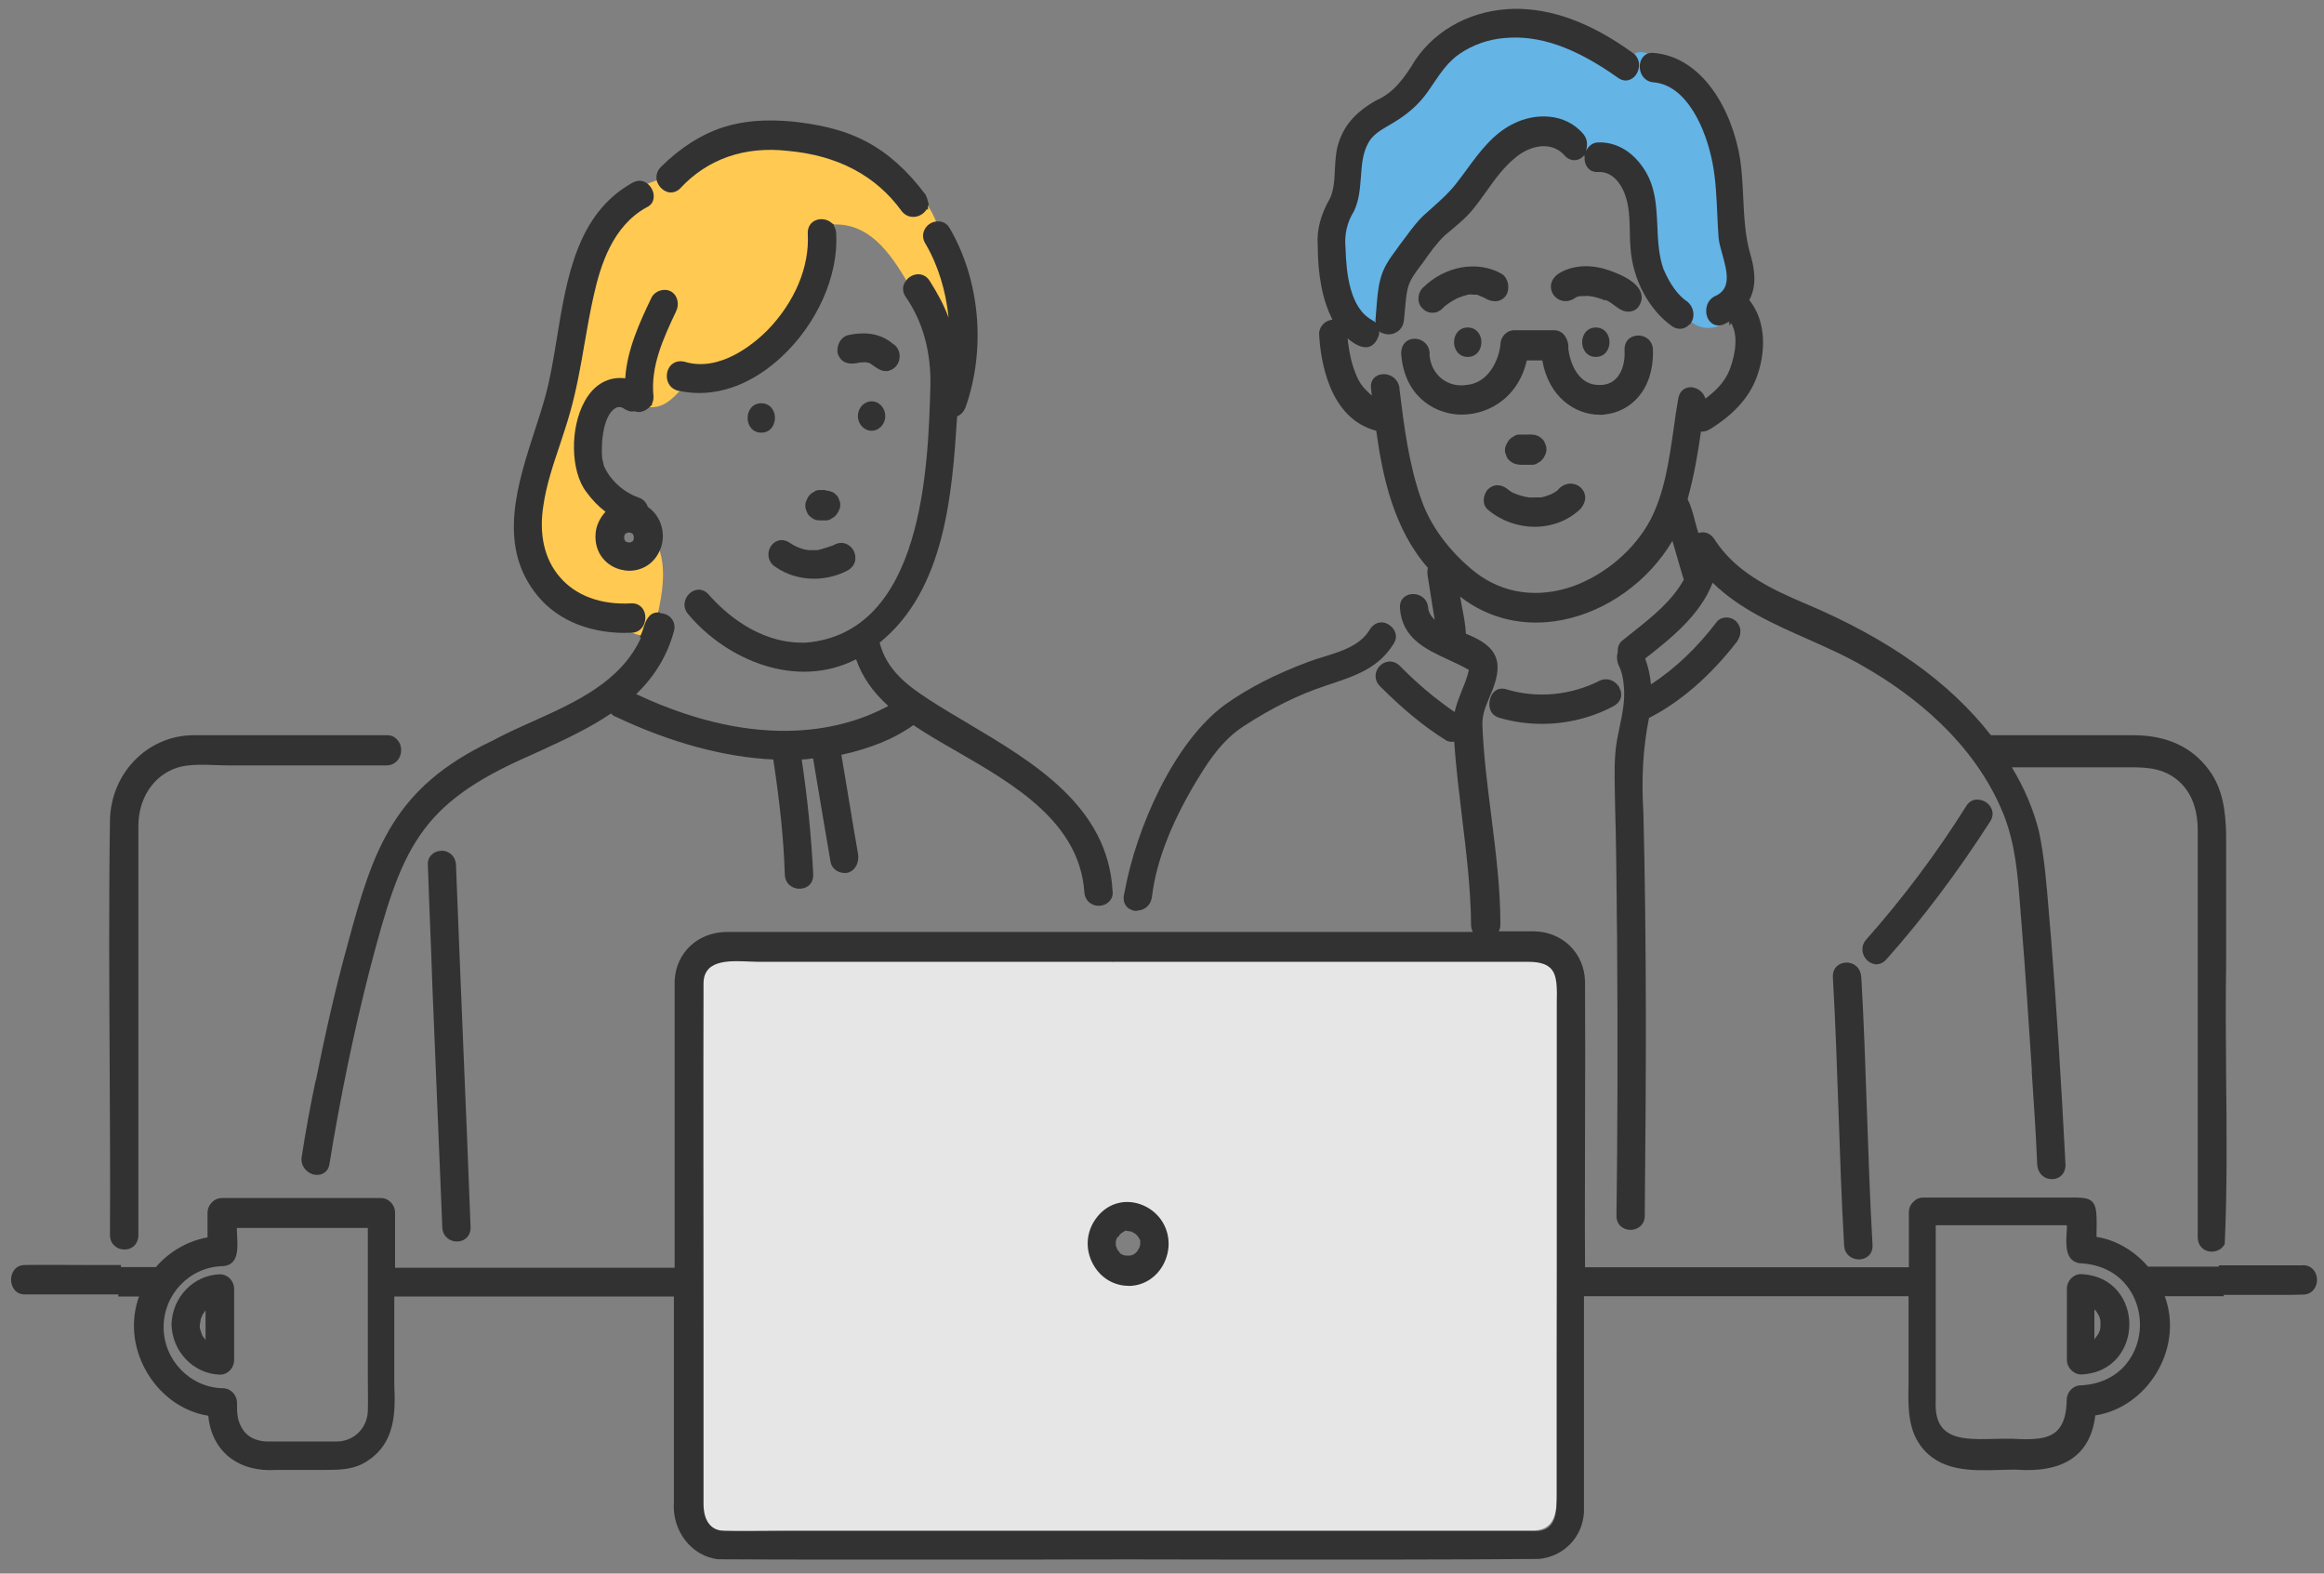
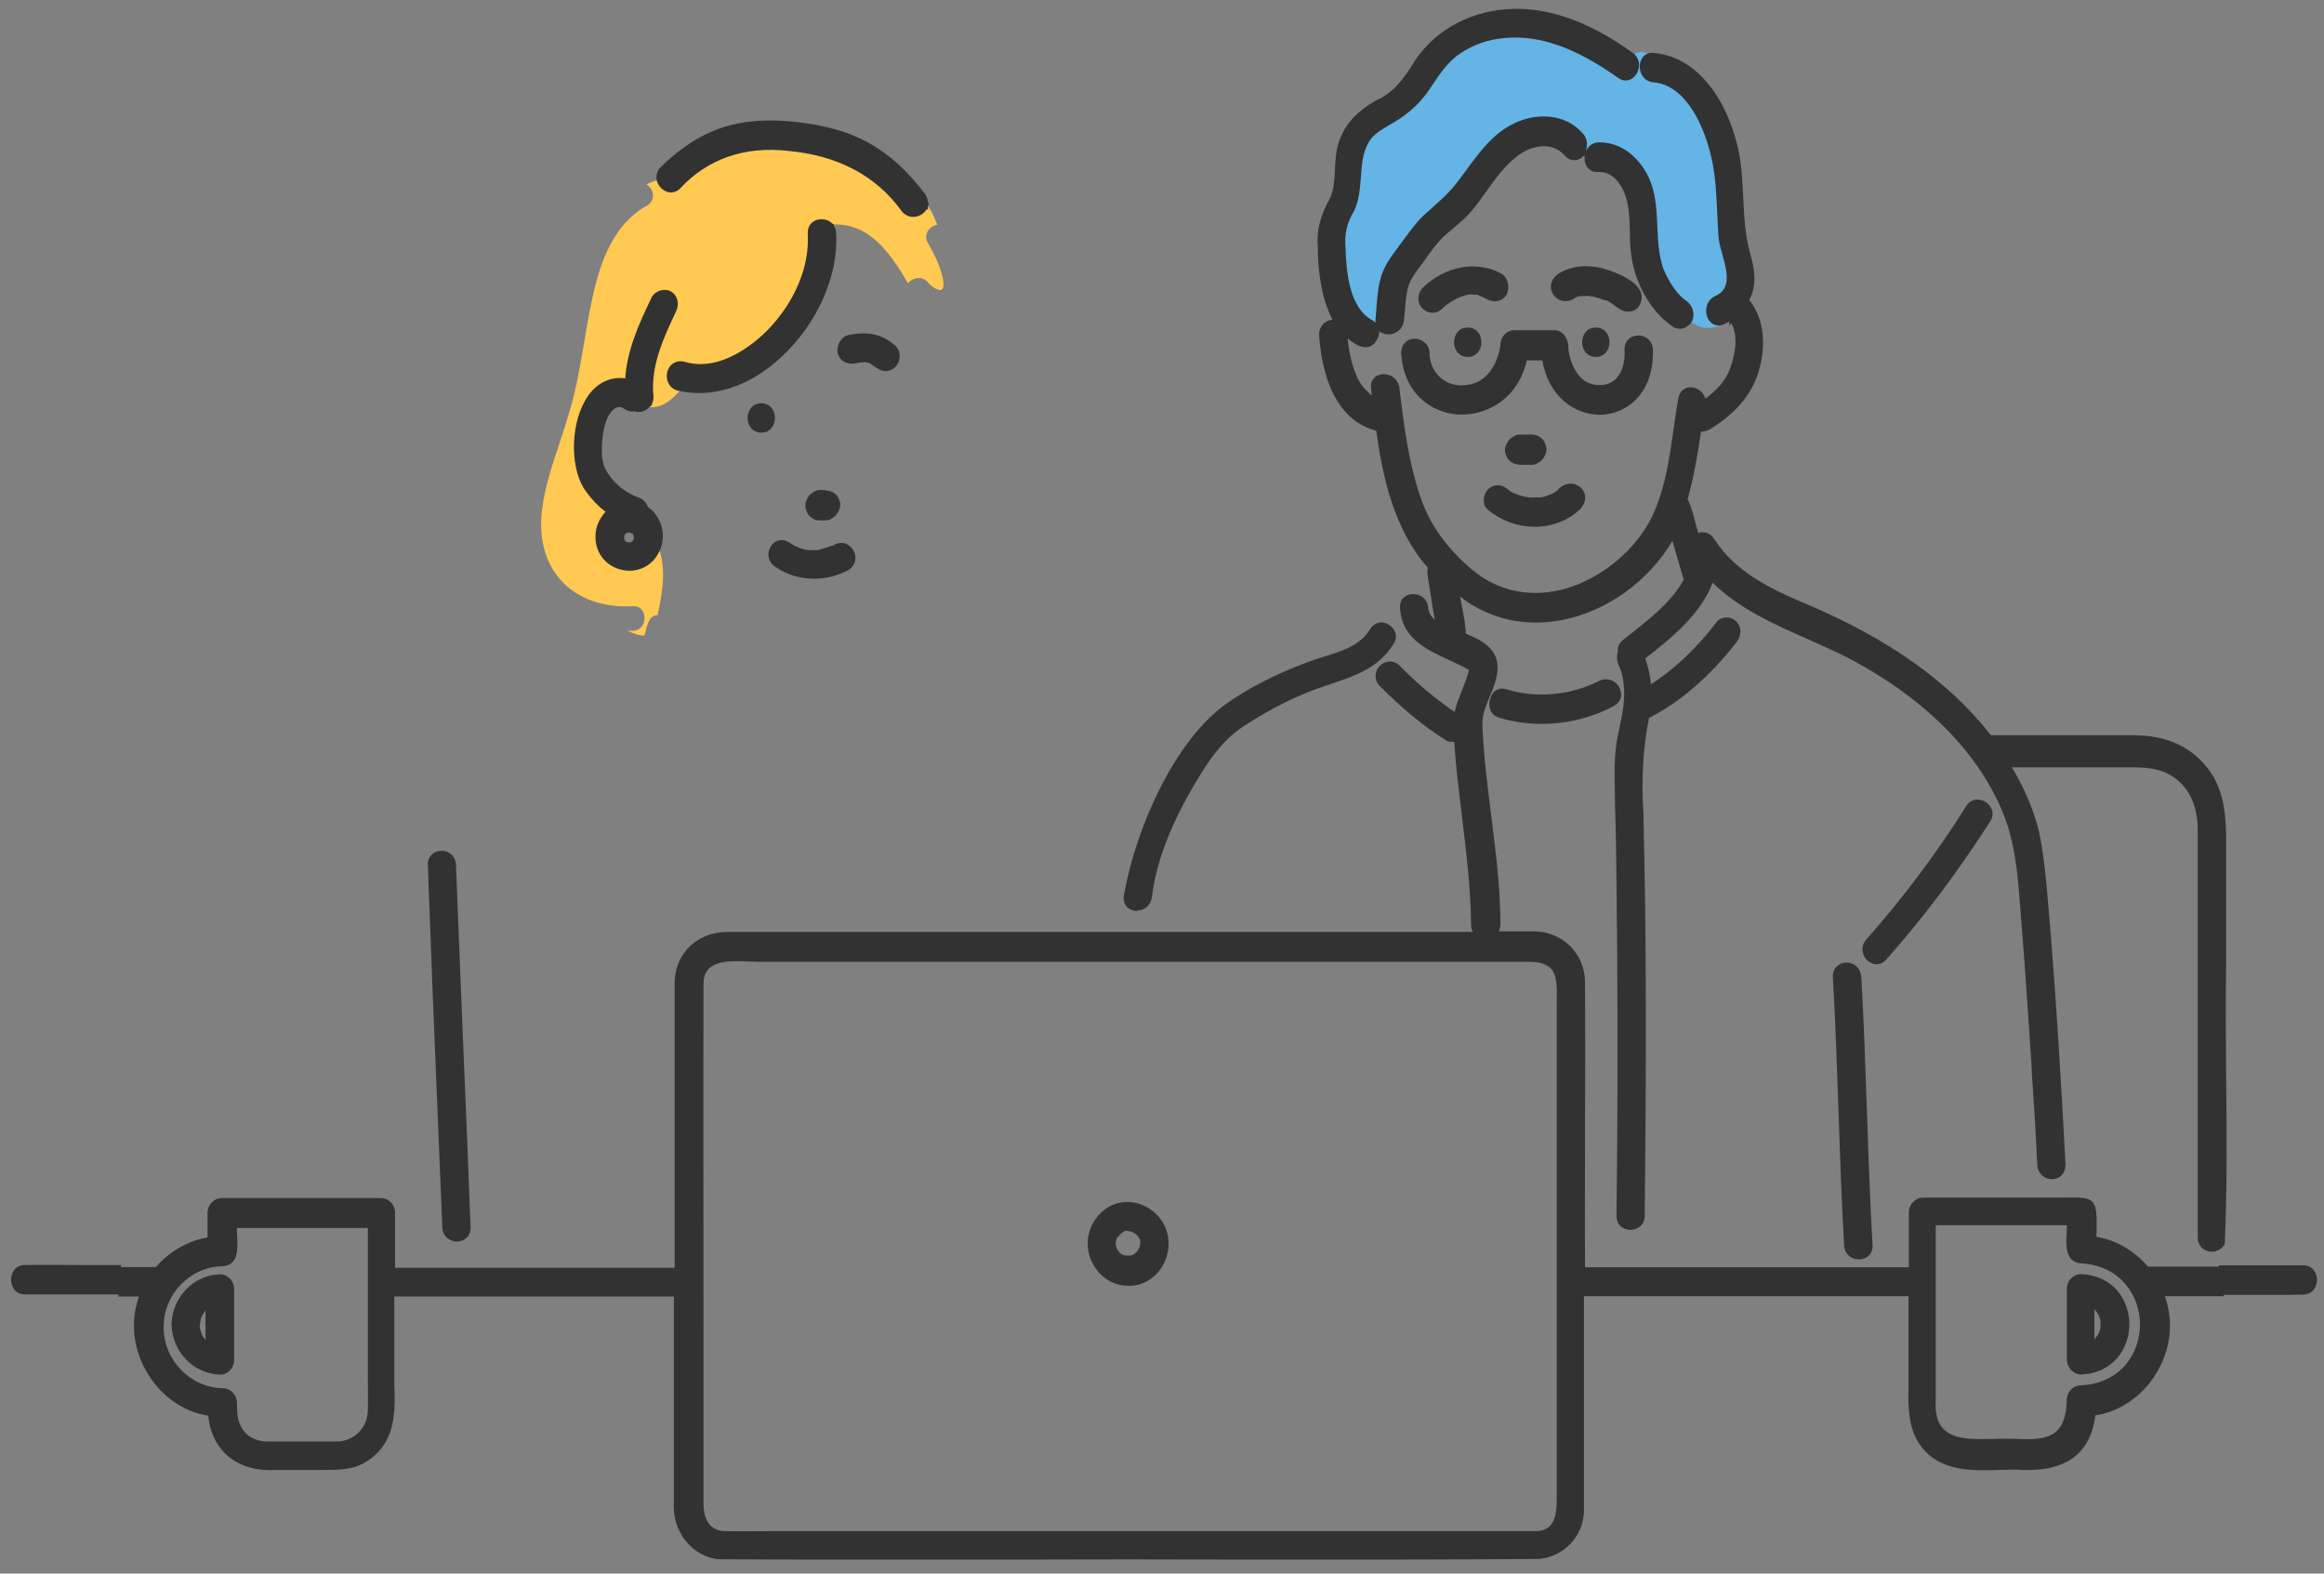
<svg xmlns="http://www.w3.org/2000/svg" width="161" height="109" viewBox="0 0 161 109" fill="none">
  <rect x="0" y="0" width="161" height="109" fill="#808080" stroke="none" />
  <path d="M112.206 5.027C109.048 2.713 104.606 0.964 101.079 3.377C100.068 4.086 99.479 5.082 98.795 6.068C98.058 7.108 97.194 7.772 96.089 8.381C93.384 9.61 94.626 12.212 93.657 14.437C93.152 15.245 92.973 16.142 93.068 17.083C93.11 18.788 93.341 21.29 94.994 22.187C95.363 22.375 95.447 22.751 95.363 23.083C95.457 22.984 95.594 22.895 95.678 22.796C95.5 22.652 95.405 22.463 95.447 22.131C95.542 21.235 95.542 20.282 95.763 19.386C95.994 18.445 96.584 17.78 97.089 17.017C97.637 16.208 98.184 15.411 98.963 14.791C99.7 14.171 100.384 13.607 100.974 12.81C102.163 11.293 103.174 9.499 104.953 8.647C106.458 7.938 108.437 8.027 109.574 9.356C109.89 9.732 109.848 10.164 109.617 10.441C109.711 10.485 109.848 10.584 109.932 10.629C110.027 10.297 110.248 10.009 110.711 9.964C111.901 9.92 112.912 10.584 113.596 11.525C115.196 13.607 114.238 16.352 115.059 18.622C115.428 19.474 115.975 20.415 116.754 20.936C117.207 21.224 117.207 21.744 116.986 22.12C117.165 22.308 117.396 22.497 117.67 22.596C118.491 22.884 119.323 22.641 119.87 21.976C119.87 21.932 119.828 21.932 119.828 21.877C119.649 21.976 119.459 22.065 119.28 22.165C118.322 22.585 117.859 20.936 118.828 20.515C120.523 19.806 119.238 17.581 119.144 16.308C119.007 14.603 119.049 12.854 118.733 11.16C118.323 8.99 117.038 5.58 114.48 5.392C113.522 5.348 113.427 3.931 114.206 3.743C113.891 3.599 113.564 3.554 113.248 3.698C113.659 4.551 112.933 5.591 112.196 5.027H112.206Z" fill="#64B4E6" />
-   <path d="M45.548 42.623C45.916 41.018 46.148 39.357 45.643 37.984C44.727 40.398 41.2 39.59 41.432 36.988C41.432 36.368 41.748 35.803 42.211 35.471C41.663 35.095 41.158 34.575 40.748 34.01C39.053 31.785 39.969 25.784 43.495 26.448C43.59 24.412 44.453 22.529 45.327 20.725C45.506 20.304 46.106 20.205 46.474 20.437C46.885 20.669 46.98 21.19 46.748 21.622C45.874 23.471 44.959 25.452 45.19 27.578C45.232 27.81 45.095 28.054 44.916 28.198C45.969 28.297 46.569 27.633 47.201 26.969C45.969 26.869 46.243 24.987 47.432 25.264C49.58 25.884 51.822 24.555 53.338 23.039C55.075 21.29 56.317 18.832 56.181 16.23C56.138 15.422 57.002 15.234 57.507 15.566C60.118 15.333 61.623 17.415 62.907 19.629C63.223 19.208 63.96 19.064 64.329 19.629C65.066 20.814 65.697 22.042 65.981 23.415C65.981 21.101 65.434 18.776 64.286 16.839C63.918 16.219 64.423 15.655 64.929 15.566C64.75 15.046 64.476 14.525 64.192 14.104C64.15 14.725 63.139 15.145 62.592 14.481C60.623 11.791 57.833 10.562 54.623 10.274C51.738 9.942 49.033 10.75 47.022 12.92C46.474 13.44 45.79 13.02 45.653 12.444C45.337 12.544 45.053 12.632 44.78 12.776C45.285 13.064 45.464 13.861 44.822 14.237C42.537 15.511 41.621 18.024 41.063 20.526C40.463 23.172 40.242 25.873 39.463 28.463C38.863 30.633 37.905 32.814 37.59 35.039C36.905 39.435 39.695 42.224 43.864 41.992C44.916 41.948 44.916 43.642 43.864 43.697H43.453C43.822 43.841 44.232 44.029 44.643 44.029C44.822 43.509 44.874 42.612 45.559 42.612L45.548 42.623Z" fill="#FFC952" />
-   <path d="M107.901 67.865C107.859 66.592 106.806 66.26 105.796 66.26H77.225L77.13 66.68L77.035 66.26H52.36C50.938 66.26 48.465 65.839 48.422 67.909C48.38 79.921 48.422 91.922 48.422 103.978C48.422 105.019 48.833 105.96 50.023 106.015C51.623 106.059 53.223 106.015 54.834 106.015H106.29C107.712 105.971 107.848 104.742 107.848 103.602V94.147C107.891 85.401 107.891 76.655 107.891 67.865H107.901ZM80.794 86.353C80.615 89.043 77.225 89.852 75.898 87.582C75.298 86.541 75.446 85.313 76.172 84.416C77.772 82.379 80.983 83.752 80.794 86.353Z" fill="#E6E6E6" />
+   <path d="M45.548 42.623C45.916 41.018 46.148 39.357 45.643 37.984C44.727 40.398 41.2 39.59 41.432 36.988C41.432 36.368 41.748 35.803 42.211 35.471C41.663 35.095 41.158 34.575 40.748 34.01C39.053 31.785 39.969 25.784 43.495 26.448C43.59 24.412 44.453 22.529 45.327 20.725C45.506 20.304 46.106 20.205 46.474 20.437C46.885 20.669 46.98 21.19 46.748 21.622C45.874 23.471 44.959 25.452 45.19 27.578C45.232 27.81 45.095 28.054 44.916 28.198C45.969 28.297 46.569 27.633 47.201 26.969C45.969 26.869 46.243 24.987 47.432 25.264C49.58 25.884 51.822 24.555 53.338 23.039C55.075 21.29 56.317 18.832 56.181 16.23C56.138 15.422 57.002 15.234 57.507 15.566C60.118 15.333 61.623 17.415 62.907 19.629C63.223 19.208 63.96 19.064 64.329 19.629C65.981 21.101 65.434 18.776 64.286 16.839C63.918 16.219 64.423 15.655 64.929 15.566C64.75 15.046 64.476 14.525 64.192 14.104C64.15 14.725 63.139 15.145 62.592 14.481C60.623 11.791 57.833 10.562 54.623 10.274C51.738 9.942 49.033 10.75 47.022 12.92C46.474 13.44 45.79 13.02 45.653 12.444C45.337 12.544 45.053 12.632 44.78 12.776C45.285 13.064 45.464 13.861 44.822 14.237C42.537 15.511 41.621 18.024 41.063 20.526C40.463 23.172 40.242 25.873 39.463 28.463C38.863 30.633 37.905 32.814 37.59 35.039C36.905 39.435 39.695 42.224 43.864 41.992C44.916 41.948 44.916 43.642 43.864 43.697H43.453C43.822 43.841 44.232 44.029 44.643 44.029C44.822 43.509 44.874 42.612 45.559 42.612L45.548 42.623Z" fill="#FFC952" />
  <path d="M78.835 86.918C78.835 86.918 78.804 86.933 78.74 86.962C78.74 86.962 78.835 86.962 78.835 86.918Z" fill="white" />
-   <path d="M7.618 85.545C7.618 85.955 7.808 86.265 8.166 86.453C8.313 86.519 8.471 86.553 8.629 86.553C8.829 86.553 9.019 86.497 9.177 86.387C9.44 86.21 9.587 85.911 9.587 85.534V57.215C9.587 55.267 10.661 53.683 12.314 53.163C13.103 52.931 14.04 52.964 14.945 52.997C15.272 53.008 15.588 53.019 15.882 53.019H26.831C27.231 52.997 27.546 52.764 27.704 52.399C27.852 52.034 27.81 51.613 27.589 51.325C27.389 51.06 27.146 50.927 26.82 50.927H13.356C10.187 50.971 7.661 53.584 7.618 56.861C7.534 62.44 7.566 68.12 7.597 73.6C7.618 77.508 7.64 81.538 7.618 85.512V85.545Z" fill="#323232" />
-   <path d="M21.862 74.872C21.493 76.621 21.167 78.393 20.904 80.12C20.799 80.662 21.146 81.127 21.546 81.293C21.683 81.36 21.82 81.382 21.967 81.382C22.125 81.382 22.272 81.349 22.409 81.271C22.63 81.149 22.778 80.928 22.82 80.651C23.578 75.979 24.515 71.451 25.61 67.189C27.81 58.775 28.968 55.697 36.779 52.31L37.526 51.967C39.137 51.225 40.811 50.45 42.337 49.42C42.432 49.542 42.558 49.631 42.695 49.664C46.432 51.435 50.19 52.454 53.57 52.609C54.043 55.697 54.296 58.233 54.37 60.591C54.38 60.956 54.57 61.266 54.875 61.432C55.212 61.62 55.644 61.598 55.949 61.399C56.212 61.222 56.349 60.923 56.338 60.569C56.202 57.878 55.938 55.277 55.538 52.609C55.801 52.609 56.075 52.564 56.328 52.531C56.528 53.705 56.728 54.878 56.917 56.041C57.128 57.258 57.328 58.476 57.538 59.705C57.581 59.938 57.717 60.148 57.928 60.292C58.16 60.447 58.465 60.513 58.749 60.447C59.307 60.27 59.507 59.694 59.454 59.218C59.244 58.033 59.054 56.86 58.854 55.675C58.665 54.546 58.486 53.417 58.286 52.288C60.328 51.834 61.97 51.169 63.276 50.228C64.192 50.848 65.213 51.435 66.297 52.055C70.266 54.347 74.761 56.949 75.119 61.764C75.14 62.141 75.308 62.44 75.603 62.606C75.919 62.794 76.308 62.783 76.635 62.606C76.961 62.406 77.129 62.085 77.077 61.742C76.772 55.864 71.603 52.808 67.055 50.107C66.108 49.542 65.202 49.011 64.371 48.468C62.897 47.516 61.423 46.42 60.939 44.516C65.486 40.829 65.96 34.198 66.308 28.84C66.56 28.74 66.771 28.519 66.897 28.198C68.318 24.146 67.887 19.396 65.792 15.809C65.56 15.389 65.16 15.3 64.865 15.344C64.518 15.377 64.192 15.599 64.044 15.92C63.897 16.23 63.918 16.562 64.107 16.872C64.981 18.345 65.528 20.138 65.718 22.009C65.371 21.068 64.886 20.215 64.423 19.485C64.244 19.175 63.96 19.009 63.644 18.998C63.644 18.998 63.623 18.998 63.613 18.998C63.349 18.998 63.086 19.108 62.886 19.297L62.834 19.363C62.802 19.396 62.781 19.429 62.749 19.474C62.497 19.795 62.497 20.204 62.749 20.57C63.928 22.275 64.507 24.356 64.455 26.758C64.297 32.305 63.971 43.841 55.822 44.516C55.738 44.516 55.665 44.516 55.58 44.516C52.485 44.516 50.18 42.423 49.075 41.161C48.643 40.697 48.075 40.796 47.738 41.139C47.39 41.494 47.264 42.091 47.696 42.568C50.359 45.723 55.18 47.782 59.307 45.667C59.728 46.874 60.465 47.937 61.539 48.9C58.707 50.439 52.854 52.199 44.074 48.081C45.369 46.83 46.232 45.402 46.685 43.73C46.78 43.409 46.717 43.099 46.527 42.855C46.337 42.612 46.043 42.479 45.737 42.479V42.423H45.569C44.927 42.423 44.716 43.055 44.558 43.553C44.516 43.686 44.474 43.819 44.422 43.929L44.316 44.162H44.411C43.032 47.206 39.916 48.623 36.905 49.974C35.916 50.417 34.979 50.837 34.105 51.313C27.294 54.535 25.862 58.775 24.083 65.418C23.146 68.794 22.441 72.071 21.883 74.839L21.862 74.872Z" fill="#323232" />
  <path d="M57.181 33.944H56.812C56.717 33.944 56.538 33.944 56.402 34.066C56.307 34.11 56.212 34.166 56.107 34.276C55.991 34.387 55.938 34.509 55.896 34.609C55.844 34.708 55.791 34.83 55.791 35.018C55.791 35.118 55.791 35.206 55.844 35.317C55.896 35.461 55.949 35.649 56.107 35.76C56.16 35.815 56.223 35.871 56.317 35.926C56.486 36.037 56.665 36.048 56.854 36.048C56.907 36.048 56.97 36.048 57.023 36.048C57.075 36.048 57.128 36.048 57.181 36.048C57.275 36.048 57.454 36.048 57.591 35.926C57.686 35.882 57.781 35.826 57.886 35.716C57.991 35.605 58.044 35.494 58.107 35.383C58.149 35.284 58.212 35.162 58.212 34.985C58.212 34.885 58.212 34.797 58.16 34.697C58.107 34.542 58.054 34.365 57.897 34.254C57.844 34.199 57.791 34.144 57.654 34.077C57.517 34.033 57.36 33.977 57.191 33.977L57.181 33.944Z" fill="#323232" />
  <path d="M53.707 39.258C54.486 39.811 55.433 40.088 56.391 40.088C57.202 40.088 58.023 39.889 58.77 39.49C59.339 39.125 59.349 38.527 59.128 38.129C58.876 37.675 58.297 37.42 57.728 37.774C57.454 37.863 57.181 37.962 56.865 38.051C56.823 38.051 56.739 38.073 56.675 38.106C56.528 38.117 56.349 38.106 56.191 38.106C56.128 38.106 56.065 38.106 56.012 38.106C55.475 38.051 54.981 37.785 54.654 37.564C54.117 37.232 53.602 37.486 53.37 37.896C53.244 38.117 53.202 38.372 53.254 38.616C53.296 38.804 53.401 39.069 53.717 39.269L53.707 39.258Z" fill="#323232" />
  <path d="M43.337 26.205C42.169 26.061 41.169 26.604 40.516 27.777C39.474 29.626 39.516 32.627 40.611 34.066C41.011 34.619 41.474 35.095 41.948 35.45C41.558 35.87 41.306 36.413 41.264 36.922C41.137 38.339 42.053 39.225 43.011 39.457C43.2 39.502 43.39 39.535 43.59 39.535C44.432 39.535 45.348 39.092 45.769 37.985C46.159 36.933 45.78 35.737 44.885 35.117C44.758 34.774 44.527 34.553 44.211 34.453C43.169 34.077 42.264 33.246 41.843 32.283C41.821 32.217 41.8 32.117 41.779 32.018C41.758 31.907 41.727 31.796 41.716 31.752C41.621 30.722 41.779 28.519 42.811 28.198H42.969C43.022 28.198 43.106 28.242 43.158 28.265C43.39 28.409 43.653 28.564 43.958 28.486C44.264 28.608 44.611 28.53 44.938 28.253C44.969 28.231 44.99 28.209 45.022 28.176L45.201 28.01H45.148C45.232 27.855 45.274 27.678 45.274 27.479C45.043 25.364 45.99 23.371 46.811 21.622C47.085 21.113 46.959 20.493 46.527 20.216C46.096 19.939 45.443 20.094 45.158 20.57C44.264 22.419 43.453 24.235 43.316 26.172L43.337 26.205ZM43.916 37.276C43.916 37.276 43.885 37.354 43.874 37.42C43.864 37.431 43.853 37.453 43.843 37.487C43.843 37.487 43.843 37.487 43.832 37.498C43.79 37.498 43.758 37.531 43.737 37.542C43.706 37.542 43.685 37.564 43.664 37.575H43.527C43.527 37.575 43.453 37.542 43.39 37.531C43.38 37.52 43.358 37.509 43.327 37.498C43.327 37.498 43.327 37.498 43.316 37.498C43.316 37.453 43.285 37.42 43.274 37.398C43.274 37.365 43.253 37.343 43.243 37.332V37.143C43.243 37.143 43.285 37.066 43.285 37.022C43.306 36.999 43.316 36.988 43.327 36.966C43.369 36.966 43.401 36.933 43.422 36.922C43.453 36.922 43.474 36.9 43.485 36.889H43.622C43.622 36.889 43.695 36.922 43.758 36.933C43.769 36.944 43.8 36.955 43.822 36.966C43.822 36.966 43.822 36.966 43.832 36.966C43.843 37.011 43.864 37.044 43.874 37.066C43.874 37.099 43.895 37.121 43.906 37.132V37.265L43.916 37.276Z" fill="#323232" />
  <path d="M46.233 13.297C46.548 13.386 46.875 13.297 47.117 13.054C49.012 11.006 51.591 10.109 54.591 10.452C58.023 10.762 60.665 12.157 62.444 14.593C62.644 14.869 62.939 15.024 63.255 15.024C63.35 15.024 63.434 15.013 63.529 14.991C63.823 14.914 64.076 14.714 64.213 14.471L64.287 14.559V14.316C64.308 14.261 64.318 14.194 64.329 14.139V14.05L64.287 13.995C64.266 13.84 64.213 13.674 64.129 13.497C62.876 11.825 61.56 10.64 60.097 9.854C58.328 8.891 56.454 8.592 54.865 8.415C53.044 8.249 51.496 8.371 50.138 8.803C48.612 9.29 47.138 10.22 45.769 11.581C45.527 11.825 45.432 12.157 45.496 12.5C45.59 12.866 45.885 13.187 46.243 13.297H46.233Z" fill="#323232" />
  <path d="M46.864 27.035C46.948 27.068 47.032 27.079 47.127 27.09C47.559 27.179 48.001 27.223 48.443 27.223C50.38 27.223 52.359 26.371 54.117 24.743C56.602 22.452 58.097 19.097 57.928 16.186C57.928 15.986 57.865 15.787 57.749 15.621L57.812 15.599L57.497 15.355C57.17 15.145 56.728 15.123 56.402 15.311C56.096 15.488 55.938 15.809 55.96 16.197C56.086 18.488 55.065 20.913 53.17 22.872C52.265 23.78 49.875 25.817 47.411 25.053C47.022 24.965 46.664 25.075 46.432 25.352C46.19 25.651 46.127 26.105 46.275 26.47C46.38 26.725 46.569 26.913 46.822 27.013L46.864 27.024V27.035Z" fill="#323232" />
-   <path d="M43.348 43.831H43.769C44.127 43.82 44.432 43.62 44.59 43.299C44.758 42.956 44.748 42.524 44.559 42.215C44.39 41.949 44.127 41.794 43.8 41.794C43.779 41.794 43.769 41.794 43.748 41.794C41.632 41.916 39.874 41.262 38.769 39.956C37.716 38.727 37.326 37.022 37.642 35.029C37.842 33.623 38.316 32.206 38.779 30.834C39.032 30.059 39.305 29.262 39.516 28.487C39.948 26.937 40.232 25.343 40.495 23.793C40.684 22.719 40.874 21.612 41.116 20.538C41.6 18.346 42.443 15.667 44.779 14.371C45.085 14.238 45.264 13.995 45.285 13.674C45.316 13.286 45.106 12.877 44.758 12.655C44.485 12.478 44.158 12.478 43.822 12.655C40 14.781 39.274 19.165 38.579 23.416C38.347 24.844 38.126 26.184 37.789 27.413C37.579 28.188 37.316 28.996 37.042 29.837C35.863 33.48 34.516 37.598 36.989 40.941C38.337 42.812 40.59 43.842 43.337 43.842L43.348 43.831Z" fill="#323232" />
  <path d="M52.739 29.97C53.36 29.97 53.686 29.46 53.686 28.951C53.686 28.442 53.36 27.933 52.739 27.933C52.117 27.933 51.791 28.442 51.791 28.951C51.791 29.46 52.117 29.97 52.739 29.97Z" fill="#323232" />
-   <path d="M60.381 29.837C60.904 29.837 61.328 29.381 61.328 28.818C61.328 28.256 60.904 27.8 60.381 27.8C59.858 27.8 59.434 28.256 59.434 28.818C59.434 29.381 59.858 29.837 60.381 29.837Z" fill="#323232" />
  <path d="M101.679 22.686C101.058 22.686 100.732 23.195 100.732 23.704C100.732 24.213 101.058 24.723 101.679 24.723C102.3 24.723 102.627 24.213 102.627 23.704C102.627 23.195 102.3 22.686 101.679 22.686Z" fill="#323232" />
  <path d="M110.554 22.686C109.933 22.686 109.606 23.195 109.606 23.704C109.606 24.213 109.933 24.723 110.554 24.723C111.175 24.723 111.501 24.213 111.501 23.704C111.501 23.195 111.175 22.686 110.554 22.686Z" fill="#323232" />
  <path d="M103.069 33.9C102.869 34.143 102.764 34.475 102.795 34.763C102.816 34.996 102.921 35.184 103.09 35.317C104.016 36.092 105.174 36.49 106.311 36.49C107.511 36.49 108.68 36.059 109.532 35.206C109.732 34.952 109.838 34.664 109.817 34.398C109.796 34.154 109.68 33.922 109.49 33.756C109.08 33.402 108.374 33.368 107.89 33.977C107.753 34.066 107.627 34.154 107.469 34.232C107.195 34.343 106.943 34.42 106.753 34.453C106.659 34.453 106.564 34.453 106.469 34.453C106.28 34.453 106.08 34.475 105.911 34.453C105.574 34.409 105.269 34.321 104.922 34.177C104.774 34.132 104.595 34.011 104.437 33.878C103.974 33.512 103.448 33.523 103.079 33.9H103.069Z" fill="#323232" />
  <path d="M103.816 20.836C104.058 20.77 104.258 20.615 104.385 20.382C104.595 19.951 104.5 19.275 104.048 18.976C102.353 18.013 100.1 18.412 98.552 19.951C98.363 20.15 98.258 20.427 98.268 20.714C98.268 20.98 98.384 21.224 98.552 21.368C98.742 21.567 98.984 21.666 99.237 21.666C99.489 21.666 99.732 21.567 99.932 21.368C100.016 21.279 100.1 21.19 100.237 21.102C100.458 20.925 100.711 20.792 100.974 20.648C101.226 20.548 101.479 20.46 101.679 20.416C101.816 20.382 101.984 20.393 102.132 20.416C102.205 20.416 102.269 20.416 102.342 20.416C102.427 20.46 102.511 20.493 102.595 20.526C102.679 20.559 102.763 20.593 102.848 20.637C103.153 20.836 103.521 20.914 103.827 20.836H103.816Z" fill="#323232" />
  <path d="M111.954 21.224L111.975 21.268H112.007C112.228 21.456 112.512 21.589 112.796 21.589C113.038 21.589 113.27 21.512 113.449 21.323H113.459C113.722 20.969 113.796 20.626 113.68 20.283C113.333 19.22 111.228 18.644 110.985 18.578C109.859 18.301 108.743 18.445 107.922 18.987C107.575 19.253 107.406 19.596 107.448 19.962C107.49 20.316 107.711 20.615 108.038 20.77C108.406 20.936 108.827 20.869 109.185 20.593L109.238 20.57C109.333 20.537 109.396 20.515 109.469 20.515C109.491 20.515 109.543 20.515 109.596 20.515C109.743 20.515 110.048 20.482 110.164 20.515V20.482V20.526H110.196H110.217C110.522 20.57 110.827 20.659 111.143 20.792H111.27C111.48 20.892 111.68 21.024 111.891 21.191L111.922 21.224H111.954Z" fill="#323232" />
  <path d="M105.29 32.195H106.111C106.206 32.195 106.385 32.195 106.522 32.073C106.616 32.029 106.711 31.974 106.816 31.863C106.932 31.752 106.985 31.631 107.027 31.542C107.08 31.442 107.132 31.321 107.132 31.132C107.132 31.033 107.132 30.955 107.08 30.834C107.027 30.69 106.974 30.501 106.816 30.391C106.511 30.07 106.111 30.092 105.732 30.103C105.585 30.103 105.437 30.114 105.29 30.103C105.195 30.103 105.016 30.103 104.879 30.225C104.785 30.269 104.69 30.324 104.585 30.435C104.479 30.546 104.427 30.656 104.364 30.767C104.321 30.867 104.258 30.988 104.258 31.166C104.258 31.265 104.258 31.343 104.311 31.453C104.364 31.608 104.416 31.786 104.574 31.896C104.743 32.073 105.016 32.184 105.279 32.184L105.29 32.195Z" fill="#323232" />
  <path d="M111.175 28.707C112.891 28.541 114.586 27.091 114.512 24.224C114.501 23.847 114.312 23.537 114.007 23.371C113.67 23.183 113.238 23.205 112.933 23.404C112.67 23.582 112.533 23.881 112.543 24.235C112.596 25.043 112.385 25.774 111.975 26.205C111.638 26.56 111.185 26.715 110.606 26.659C109.364 26.571 108.775 25.231 108.648 24.146C108.68 23.803 108.564 23.449 108.353 23.194C108.175 22.984 107.932 22.873 107.669 22.873H104.922C104.364 22.873 103.943 23.327 103.943 23.914C103.774 25.176 103.006 26.515 101.648 26.659C100.984 26.77 100.353 26.615 99.858 26.216C99.384 25.829 99.09 25.253 99.037 24.622C99.069 24.213 98.911 23.858 98.595 23.648C98.279 23.427 97.847 23.404 97.532 23.582C97.237 23.748 97.068 24.069 97.068 24.478C97.268 27.39 99.279 28.575 100.932 28.707C102.837 28.851 105.132 27.744 105.774 24.965H106.848C107.28 27.49 109.111 28.73 110.827 28.73C110.943 28.73 111.048 28.73 111.164 28.718L111.175 28.707Z" fill="#323232" />
  <path d="M103.248 49.189C103.321 49.366 103.49 49.609 103.869 49.72C104.837 50.008 105.837 50.141 106.827 50.141C108.553 50.141 110.28 49.72 111.806 48.901C112.217 48.668 112.396 48.27 112.28 47.871L112.154 47.55H112.143C111.88 47.163 111.396 46.908 110.838 47.141C108.838 48.17 106.469 48.392 104.364 47.749C103.921 47.605 103.532 47.772 103.321 48.17L103.311 48.203C103.29 48.248 103.269 48.281 103.258 48.325C103.237 48.369 103.227 48.403 103.216 48.447V48.48C103.153 48.724 103.163 48.978 103.258 49.2L103.248 49.189Z" fill="#323232" />
  <path d="M61.612 25.663C61.991 25.563 62.265 25.22 62.318 24.811C62.37 24.39 62.181 24.002 61.855 23.814C60.865 22.962 59.623 23.017 58.749 23.216C58.517 23.272 58.317 23.427 58.181 23.659C58.033 23.903 57.98 24.202 58.033 24.467C58.138 24.833 58.475 25.386 59.559 25.11C59.623 25.11 59.686 25.11 59.749 25.099C59.854 25.099 59.928 25.076 60.065 25.11C60.086 25.11 60.096 25.11 60.128 25.121C60.16 25.132 60.202 25.143 60.244 25.154C60.328 25.209 60.423 25.265 60.507 25.331C60.76 25.508 61.033 25.707 61.37 25.707C61.444 25.707 61.528 25.707 61.612 25.674V25.663Z" fill="#323232" />
  <path d="M30.536 58.941C30.294 58.941 30.063 59.041 29.905 59.207C29.715 59.384 29.62 59.639 29.642 59.927C29.684 61.344 29.747 62.75 29.799 64.156C29.852 65.562 29.915 66.968 29.957 68.385L30.642 85.024C30.652 85.39 30.842 85.7 31.147 85.866C31.305 85.954 31.484 85.999 31.652 85.999C31.852 85.999 32.052 85.943 32.21 85.833C32.473 85.656 32.61 85.357 32.6 85.002C32.442 80.817 32.273 76.633 32.094 72.459C31.926 68.274 31.747 64.09 31.589 59.905C31.558 59.24 31.01 58.886 30.526 58.931L30.536 58.941Z" fill="#323232" />
  <path d="M78.772 63.072C78.888 63.072 79.004 63.05 79.109 63.017C79.488 62.884 79.741 62.563 79.804 62.12C80.109 59.529 81.299 56.584 83.351 53.352C84.267 51.902 85.173 50.927 86.183 50.285C88.057 49.067 89.931 48.126 91.784 47.517L92.247 47.362C93.921 46.798 95.5 46.267 96.531 44.617C96.689 44.385 96.742 44.141 96.679 43.886C96.626 43.665 96.479 43.455 96.289 43.322L96.258 43.3C96.226 43.277 96.195 43.255 96.163 43.244C96.131 43.233 96.11 43.211 96.079 43.2L96.016 43.167C95.647 43.034 95.195 43.133 94.91 43.587C94.237 44.717 92.952 45.104 91.71 45.492C91.352 45.602 90.984 45.713 90.636 45.846C88.362 46.698 86.478 47.661 84.878 48.802C81.362 51.359 78.709 57.315 77.898 61.843C77.783 62.231 77.846 62.585 78.077 62.828C78.256 63.006 78.509 63.105 78.762 63.105L78.772 63.072Z" fill="#323232" />
  <path d="M128.934 67.666C128.903 66.99 128.355 66.636 127.86 66.68C127.418 66.703 126.945 67.024 126.976 67.688C127.155 70.788 127.26 73.932 127.366 76.976C127.471 80.021 127.576 83.176 127.755 86.265C127.787 86.907 128.292 87.239 128.776 87.239C128.787 87.239 128.808 87.239 128.829 87.239C129.282 87.217 129.755 86.896 129.724 86.243C129.545 83.143 129.439 79.988 129.334 76.943C129.229 73.899 129.124 70.754 128.945 67.666H128.934Z" fill="#323232" />
  <path d="M159.547 87.649H153.715V87.737H148.809C147.841 86.619 146.578 85.888 145.241 85.678V85.534C145.262 84.195 145.272 83.586 144.956 83.254C144.662 82.933 144.146 82.944 143.135 82.955C142.914 82.955 142.662 82.955 142.377 82.955H133.219C132.966 82.955 132.734 83.054 132.566 83.243L132.513 83.287C132.334 83.475 132.24 83.707 132.24 83.973V87.781H109.806C109.785 84.516 109.806 81.206 109.806 78.006C109.817 74.729 109.827 71.341 109.806 67.987C109.764 66.005 108.217 64.511 106.216 64.511H103.827C103.911 64.367 103.943 64.201 103.943 64.012C103.943 61.488 103.616 58.964 103.311 56.517C103.058 54.503 102.785 52.41 102.7 50.34C102.658 49.587 102.858 49.078 103.185 48.292C103.743 47.052 103.879 46.211 103.627 45.535C103.374 44.871 102.753 44.373 101.553 43.897C101.521 43.277 101.405 42.668 101.29 42.081C101.248 41.837 101.195 41.583 101.153 41.328C103.142 42.878 105.637 43.454 108.227 42.945C111.322 42.347 114.217 40.254 115.859 37.465C115.975 37.863 116.091 38.262 116.207 38.66C116.354 39.158 116.491 39.657 116.649 40.155C115.817 41.649 114.449 42.734 113.122 43.786C112.87 43.985 112.617 44.185 112.375 44.384C112.164 44.55 112.038 44.871 112.08 45.159C111.996 45.413 111.996 45.679 112.101 46.011C112.375 46.532 112.459 47.063 112.491 47.506C112.596 48.436 112.406 49.388 112.196 50.395C112.143 50.672 112.08 50.96 112.027 51.237C111.817 52.421 111.848 53.628 111.87 54.779C111.87 55.167 111.891 55.554 111.891 55.953C111.954 57.957 111.975 60.005 111.996 61.975C111.996 62.994 112.017 64.012 112.027 65.02C112.08 72.205 112.059 78.482 111.985 84.217C111.985 84.881 112.48 85.191 112.964 85.191C113.449 85.191 113.943 84.848 113.943 84.228C114.049 73.854 114.07 65.131 113.849 56.274C113.701 53.905 113.828 51.768 114.238 49.731C116.386 48.646 118.481 46.831 120.312 44.472C120.66 43.996 120.66 43.443 120.302 43.066C120.112 42.867 119.807 42.745 119.502 42.779C119.26 42.801 119.049 42.911 118.923 43.089C117.544 44.893 116.049 46.31 114.375 47.406C114.312 46.775 114.185 46.188 113.975 45.613C115.775 44.207 117.775 42.612 118.649 40.365C120.481 42.17 122.891 43.233 125.239 44.273C126.555 44.86 127.913 45.458 129.134 46.177C132.44 48.07 136.798 51.392 138.819 56.451C139.619 58.51 139.777 60.558 139.946 62.728C139.977 63.127 140.009 63.525 140.04 63.924C140.314 67.3 140.535 70.732 140.756 74.054V74.275C140.893 76.246 141.04 78.482 141.135 80.707C141.188 81.283 141.598 81.604 141.946 81.659C142.24 81.715 142.556 81.648 142.767 81.46C142.977 81.283 143.093 81.006 143.093 80.685C142.777 74.629 142.462 69.614 142.083 64.887C142.03 64.278 141.977 63.658 141.925 63.038C141.777 61.234 141.63 59.363 141.251 57.58C140.872 56.075 140.261 54.624 139.377 53.152H146.683C146.851 53.152 147.009 53.152 147.178 53.152C148.451 53.141 149.662 53.13 150.715 53.927C151.736 54.702 152.252 55.909 152.252 57.525V85.7C152.252 86.176 152.515 86.542 152.947 86.663C153.399 86.785 153.883 86.597 154.105 86.21L154.126 86.132C154.294 82.29 154.262 78.36 154.22 74.563C154.199 72.039 154.178 69.426 154.22 66.88V57.746C154.178 56.241 154.01 54.658 153.041 53.351C151.862 51.735 150.094 50.927 147.788 50.927H137.924C135.04 47.24 130.871 44.273 125.186 41.86C122.639 40.786 120.228 39.634 118.754 37.332C118.47 36.889 118.017 36.8 117.659 36.922C117.565 36.634 117.48 36.324 117.407 36.036C117.28 35.538 117.144 35.029 116.912 34.575C117.365 32.959 117.638 31.309 117.838 29.892C118.07 29.925 118.302 29.826 118.47 29.726C120.112 28.707 121.165 27.545 121.691 26.15C122.281 24.578 122.449 22.364 121.186 20.781C121.755 19.729 121.533 18.556 121.239 17.537C120.891 16.308 120.828 14.969 120.765 13.673C120.723 12.799 120.681 11.902 120.554 11.039C119.996 7.573 117.923 3.942 114.554 3.665C114.217 3.632 113.933 3.765 113.764 4.031C113.564 4.33 113.543 4.75 113.701 5.104C113.859 5.448 114.164 5.669 114.533 5.702C116.817 5.868 118.175 8.846 118.649 11.337C118.86 12.456 118.912 13.618 118.965 14.747C118.986 15.312 119.017 15.899 119.06 16.474C119.091 16.806 119.196 17.194 119.312 17.592C119.639 18.777 119.975 19.995 118.839 20.504C118.238 20.77 118.081 21.467 118.281 21.977C118.438 22.386 118.86 22.696 119.428 22.464L119.796 22.275V22.552L119.933 22.386C120.575 23.493 120.007 25.143 119.807 25.652C119.523 26.36 118.975 27.003 118.144 27.611C118.017 27.158 117.607 26.87 117.207 26.826C116.723 26.792 116.365 27.08 116.27 27.578C116.144 28.276 116.038 29.006 115.944 29.715C115.628 31.896 115.312 34.143 114.322 36.036C113.228 38.074 111.238 39.778 109.006 40.598C106.543 41.472 104.122 41.129 102.195 39.634C100.395 38.195 99.069 36.391 98.447 34.553C97.595 32.139 97.268 29.516 96.953 26.969V26.881C96.858 26.195 96.247 25.851 95.71 25.929C95.289 25.984 94.9 26.316 94.984 26.925C95.005 27.069 95.016 27.191 95.026 27.324C95.026 27.346 95.026 27.368 95.026 27.39C94.994 27.368 94.952 27.335 94.921 27.302C94.858 27.235 94.794 27.18 94.731 27.113C94.615 27.003 94.51 26.903 94.426 26.792C94.205 26.527 94.037 26.206 93.9 25.84C93.615 25.143 93.489 24.412 93.405 23.847C93.384 23.715 93.373 23.582 93.363 23.438C93.763 23.792 94.31 24.135 94.794 24.036C95.11 23.958 95.352 23.703 95.51 23.261C95.542 23.15 95.552 23.05 95.552 22.94L95.584 22.962L95.679 23.061L95.7 23.039C95.847 23.117 96.016 23.161 96.195 23.161C96.352 23.161 96.521 23.128 96.668 23.05C97.005 22.895 97.216 22.585 97.258 22.198C97.289 21.943 97.31 21.689 97.332 21.423C97.374 20.925 97.416 20.404 97.531 19.951C97.679 19.386 98.005 18.954 98.353 18.489C98.416 18.401 98.49 18.301 98.563 18.212C99.026 17.548 99.521 16.851 100.09 16.308C100.258 16.164 100.426 16.02 100.605 15.876C101.037 15.511 101.49 15.135 101.89 14.681C102.279 14.227 102.627 13.74 102.974 13.253C103.564 12.422 104.185 11.559 104.985 10.917C105.995 10.064 107.48 9.743 108.385 10.762C108.596 11.005 108.859 11.116 109.132 11.094C109.354 11.072 109.575 10.961 109.722 10.784L109.764 10.817L109.806 10.695C109.732 11.005 109.785 11.337 109.964 11.581C110.143 11.825 110.417 11.946 110.743 11.913C110.764 11.913 110.796 11.913 110.817 11.913C111.68 11.913 112.28 12.677 112.554 13.419C112.87 14.249 112.891 15.135 112.912 16.076C112.912 16.43 112.922 16.795 112.954 17.15C113.101 19.364 114.249 21.5 115.87 22.619C116.038 22.729 116.217 22.774 116.386 22.774C116.638 22.774 116.87 22.663 117.059 22.453L117.08 22.475L117.249 22.176C117.396 21.777 117.323 21.246 116.88 20.88H116.87C116.249 20.46 115.701 19.707 115.238 18.633C114.912 17.703 114.859 16.685 114.817 15.688C114.754 14.249 114.691 12.755 113.743 11.492C112.954 10.396 111.87 9.832 110.733 9.865C110.311 9.865 110.017 10.153 109.869 10.474C110.006 9.998 109.954 9.61 109.701 9.3C108.427 7.773 106.311 7.839 104.89 8.548C103.448 9.234 102.5 10.529 101.584 11.78C101.342 12.112 101.1 12.433 100.848 12.755C100.363 13.374 99.795 13.873 99.205 14.404L98.858 14.714C98.289 15.19 97.837 15.799 97.395 16.397C97.247 16.585 97.11 16.773 96.963 16.972L96.773 17.238C96.279 17.902 95.816 18.533 95.615 19.397C95.447 20.05 95.405 20.726 95.352 21.379C95.331 21.644 95.31 21.91 95.289 22.154C95.279 22.231 95.289 22.286 95.3 22.353C95.237 22.286 95.152 22.22 95.058 22.176C93.51 21.334 93.268 18.943 93.215 17.194C93.121 16.253 93.321 15.4 93.794 14.636C94.163 13.873 94.215 13.053 94.279 12.256C94.342 11.404 94.394 10.596 94.805 9.876C95.1 9.345 95.615 9.035 96.163 8.714C97.426 8.005 98.247 7.297 98.921 6.344C99.026 6.189 99.132 6.034 99.237 5.879C99.805 5.038 100.342 4.241 101.163 3.699C102.048 3.101 103.121 2.724 104.206 2.636C106.616 2.403 109.122 3.278 112.112 5.403C112.627 5.758 113.122 5.514 113.364 5.138C113.638 4.706 113.649 4.042 113.112 3.665C110.227 1.573 107.522 0.588 104.922 0.61C102.069 0.665 99.563 1.949 98.058 4.141C97.247 5.492 96.51 6.444 95.321 6.964C93.847 7.806 93.057 8.747 92.678 10.086C92.531 10.618 92.51 11.194 92.478 11.747C92.447 12.478 92.405 13.164 92.142 13.729C91.499 14.847 91.205 15.943 91.289 16.983C91.289 19.109 91.636 20.836 92.31 22.142C92.121 22.165 91.931 22.231 91.763 22.364C91.52 22.563 91.384 22.84 91.384 23.139C91.478 24.877 92.036 28.984 95.342 29.837C95.784 33.047 96.563 36.656 98.921 39.336C98.847 39.601 98.9 39.9 98.953 40.177C98.953 40.221 98.963 40.266 98.974 40.31L99.016 40.587C99.079 41.018 99.153 41.461 99.226 41.915C99.279 42.258 99.342 42.59 99.395 42.934C99.121 42.679 98.974 42.413 98.942 42.114C98.889 41.428 98.321 41.107 97.795 41.151C97.563 41.173 97.353 41.273 97.205 41.428C97.037 41.605 96.963 41.86 96.984 42.136C97.131 44.218 98.784 44.982 100.374 45.712C100.848 45.934 101.342 46.155 101.763 46.41C101.648 46.897 101.469 47.362 101.279 47.816C101.09 48.303 100.89 48.79 100.774 49.321C100.258 48.978 99.763 48.591 99.29 48.225C98.479 47.572 97.7 46.864 96.963 46.111C96.489 45.657 95.889 45.79 95.563 46.155C95.258 46.487 95.142 47.063 95.605 47.539C97.205 49.133 98.637 50.318 100.111 51.237C100.279 51.37 100.511 51.414 100.742 51.37C100.858 53.108 101.079 54.857 101.279 56.551C101.574 58.997 101.89 61.533 101.911 64.057C101.911 64.234 101.953 64.4 102.037 64.555H77.488H77.025H50.38C48.359 64.555 46.833 65.972 46.738 67.931V87.815H27.368V84.006C27.368 83.442 26.926 82.988 26.389 82.988H15.356C15.104 82.988 14.872 83.088 14.693 83.276L14.651 83.32C14.472 83.508 14.377 83.741 14.377 84.006V85.711C12.988 85.966 11.724 86.697 10.798 87.77H8.377V87.626H8.124C7.408 87.626 6.692 87.626 5.977 87.626C4.587 87.626 3.145 87.604 1.713 87.626C1.092 87.626 0.766 88.136 0.766 88.645C0.766 89.154 1.092 89.664 1.713 89.664H8.198V89.808H9.63C9.04 91.446 9.198 93.284 10.082 94.889C11.019 96.605 12.64 97.79 14.43 98.066C14.546 99.295 15.062 100.292 15.925 100.967C16.777 101.62 17.893 101.908 19.146 101.819H22.483C23.567 101.819 24.589 101.819 25.547 101.133C27.347 99.915 27.41 97.889 27.315 95.93V89.808H46.685V104.045C46.538 106.037 47.917 107.82 49.77 108.008C52.149 108.019 54.538 108.03 56.928 108.03C59.318 108.03 61.708 108.03 64.055 108.03C66.434 108.03 68.813 108.03 71.203 108.03C76.267 108.008 81.404 108.019 86.373 108.03C92.994 108.03 99.847 108.041 106.606 107.986C108.322 107.831 109.638 106.48 109.732 104.753V89.785H132.219V95.155C132.219 95.398 132.219 95.653 132.219 95.907C132.187 97.314 132.155 98.919 133.04 100.126C134.366 101.952 136.608 101.886 138.577 101.819C138.935 101.819 139.282 101.797 139.598 101.797C142.956 102.063 144.82 100.812 145.156 98.044C146.978 97.767 148.609 96.572 149.557 94.823C150.42 93.217 150.567 91.402 149.967 89.785H154.052V89.697C154.61 89.697 155.168 89.697 155.726 89.697C156.347 89.697 156.978 89.697 157.621 89.697C158.263 89.697 158.894 89.697 159.537 89.675C160.179 89.675 160.516 89.165 160.516 88.656C160.516 88.147 160.179 87.638 159.537 87.638L159.547 87.649ZM144.146 87.505C146.978 87.671 148.262 89.83 148.251 91.767C148.251 93.693 146.957 95.819 144.156 95.963C143.62 95.963 143.177 96.417 143.177 96.981C143.156 97.989 142.946 98.675 142.514 99.096C141.904 99.694 140.914 99.749 139.409 99.66C139.272 99.66 139.124 99.66 138.966 99.66C138.682 99.66 138.398 99.661 138.114 99.672C136.756 99.705 135.335 99.749 134.608 98.952C134.208 98.52 134.05 97.867 134.103 96.959V84.87H143.188C143.188 85.036 143.188 85.235 143.167 85.446C143.125 86.265 143.062 87.394 144.146 87.516V87.505ZM77.056 66.625H77.509H105.89C106.648 66.625 107.153 66.78 107.448 67.101C107.89 67.577 107.869 68.441 107.848 69.526V103.812C107.848 105.13 107.606 106.015 106.448 106.059H54.991C54.454 106.059 53.917 106.059 53.391 106.059C52.338 106.059 51.254 106.082 50.191 106.059C48.928 106.004 48.738 104.864 48.738 104.189C48.738 100.192 48.738 96.184 48.738 92.177C48.738 84.283 48.717 76.124 48.738 68.12C48.738 67.666 48.875 67.334 49.117 67.09C49.549 66.669 50.285 66.581 51.033 66.581C51.317 66.581 51.591 66.592 51.854 66.603C52.096 66.603 52.317 66.625 52.517 66.625H77.067H77.056ZM25.483 95.343C25.483 96.129 25.505 96.948 25.483 97.734C25.441 98.908 24.557 99.805 23.399 99.849H18.42C17.862 99.816 17.114 99.616 16.714 98.841C16.419 98.31 16.419 97.79 16.419 97.181C16.419 96.616 15.977 96.162 15.441 96.162C13.177 96.118 11.335 94.214 11.335 91.933C11.335 89.653 13.135 87.748 15.451 87.704C16.535 87.626 16.472 86.486 16.43 85.667C16.419 85.446 16.409 85.246 16.409 85.058H25.483V94.158C25.483 94.546 25.483 94.944 25.483 95.354V95.343Z" fill="#323232" />
  <path d="M78.183 89.077C78.362 89.077 78.541 89.055 78.72 89.021C79.93 88.778 80.846 87.693 80.951 86.364C81.036 85.124 80.351 83.995 79.204 83.497C78.056 82.999 76.825 83.298 76.046 84.25C75.256 85.202 75.13 86.475 75.719 87.56C76.235 88.512 77.162 89.066 78.172 89.066L78.183 89.077ZM78.488 85.368C78.488 85.368 78.551 85.412 78.583 85.423C78.614 85.445 78.646 85.468 78.688 85.49L78.835 85.645C78.835 85.645 78.878 85.722 78.899 85.755C78.92 85.789 78.941 85.811 78.962 85.855C78.993 85.91 78.993 85.933 78.993 86.01V86.209C78.993 86.209 78.962 86.309 78.951 86.353C78.951 86.397 78.93 86.431 78.92 86.453C78.899 86.497 78.878 86.519 78.856 86.552C78.835 86.586 78.814 86.619 78.793 86.663L78.646 86.818C78.646 86.818 78.572 86.862 78.541 86.885C78.52 86.896 78.499 86.918 78.467 86.929C78.414 86.929 78.372 86.951 78.341 86.962C78.309 86.962 78.299 86.973 78.278 86.973H78.004C78.004 86.973 77.972 86.973 77.941 86.962C77.92 86.962 77.888 86.962 77.856 86.94H77.846C77.825 86.94 77.814 86.929 77.783 86.929H77.751V86.896C77.751 86.896 77.688 86.862 77.656 86.851C77.635 86.851 77.625 86.84 77.614 86.829C77.604 86.829 77.583 86.785 77.562 86.763C77.541 86.719 77.509 86.674 77.478 86.641C77.478 86.641 77.446 86.608 77.435 86.597C77.414 86.575 77.393 86.53 77.393 86.53L77.372 86.453C77.33 86.375 77.299 86.298 77.299 86.243V86.01C77.299 86.01 77.33 85.855 77.362 85.778C77.383 85.755 77.404 85.722 77.425 85.689C77.488 85.667 77.541 85.611 77.562 85.534L77.593 85.501C77.593 85.501 77.677 85.445 77.709 85.401C77.783 85.368 77.856 85.324 77.92 85.268C77.962 85.246 77.983 85.246 78.025 85.246C78.141 85.29 78.235 85.29 78.288 85.29C78.341 85.29 78.414 85.324 78.488 85.368ZM77.772 87.106H77.783H77.793C77.793 87.106 77.793 87.106 77.793 87.117C77.793 87.117 77.793 87.117 77.772 87.117V87.106Z" fill="#323232" />
  <path d="M130.008 66.79C130.25 66.79 130.481 66.68 130.671 66.469C133.197 63.635 135.619 60.414 137.872 56.904C138.061 56.616 138.093 56.295 137.956 55.996C137.798 55.653 137.429 55.41 137.04 55.388C136.692 55.354 136.377 55.543 136.198 55.864C134.124 59.163 131.797 62.252 129.302 65.064C129.05 65.34 128.966 65.683 129.06 66.027C129.155 66.392 129.45 66.68 129.797 66.768C129.871 66.79 129.945 66.802 130.008 66.802V66.79Z" fill="#323232" />
  <path d="M15.241 88.269C13.409 88.324 11.935 89.841 11.882 91.745C11.935 93.638 13.409 95.166 15.241 95.221C15.777 95.221 16.22 94.767 16.22 94.203V89.287C16.22 88.722 15.777 88.269 15.23 88.269H15.241ZM14.188 92.73L14.114 92.653C14.051 92.586 14.009 92.52 13.967 92.387L13.84 91.988V91.778C13.84 91.778 13.851 91.701 13.861 91.667C13.872 91.623 13.883 91.579 13.883 91.546C13.883 91.435 13.925 91.313 13.956 91.247L13.988 91.169C14.019 91.092 14.062 91.014 14.104 90.959C14.156 90.903 14.188 90.848 14.209 90.804L14.24 90.771V92.819L14.188 92.763V92.741H14.167L14.188 92.73Z" fill="#323232" />
  <path d="M144.167 95.209C146.462 95.11 147.515 93.338 147.515 91.733C147.515 90.128 146.472 88.356 144.167 88.257C143.63 88.257 143.188 88.711 143.188 89.275V94.191C143.188 94.733 143.651 95.209 144.178 95.209H144.167ZM145.093 92.763V90.704C145.146 90.737 145.199 90.792 145.262 90.892C145.346 91.025 145.388 91.113 145.43 91.18C145.472 91.301 145.514 91.434 145.514 91.556V91.954C145.514 91.954 145.493 92.043 145.483 92.087C145.462 92.176 145.451 92.242 145.399 92.331C145.357 92.419 145.314 92.497 145.241 92.575C145.188 92.63 145.157 92.685 145.136 92.73L145.104 92.763H145.093Z" fill="#323232" />
</svg>